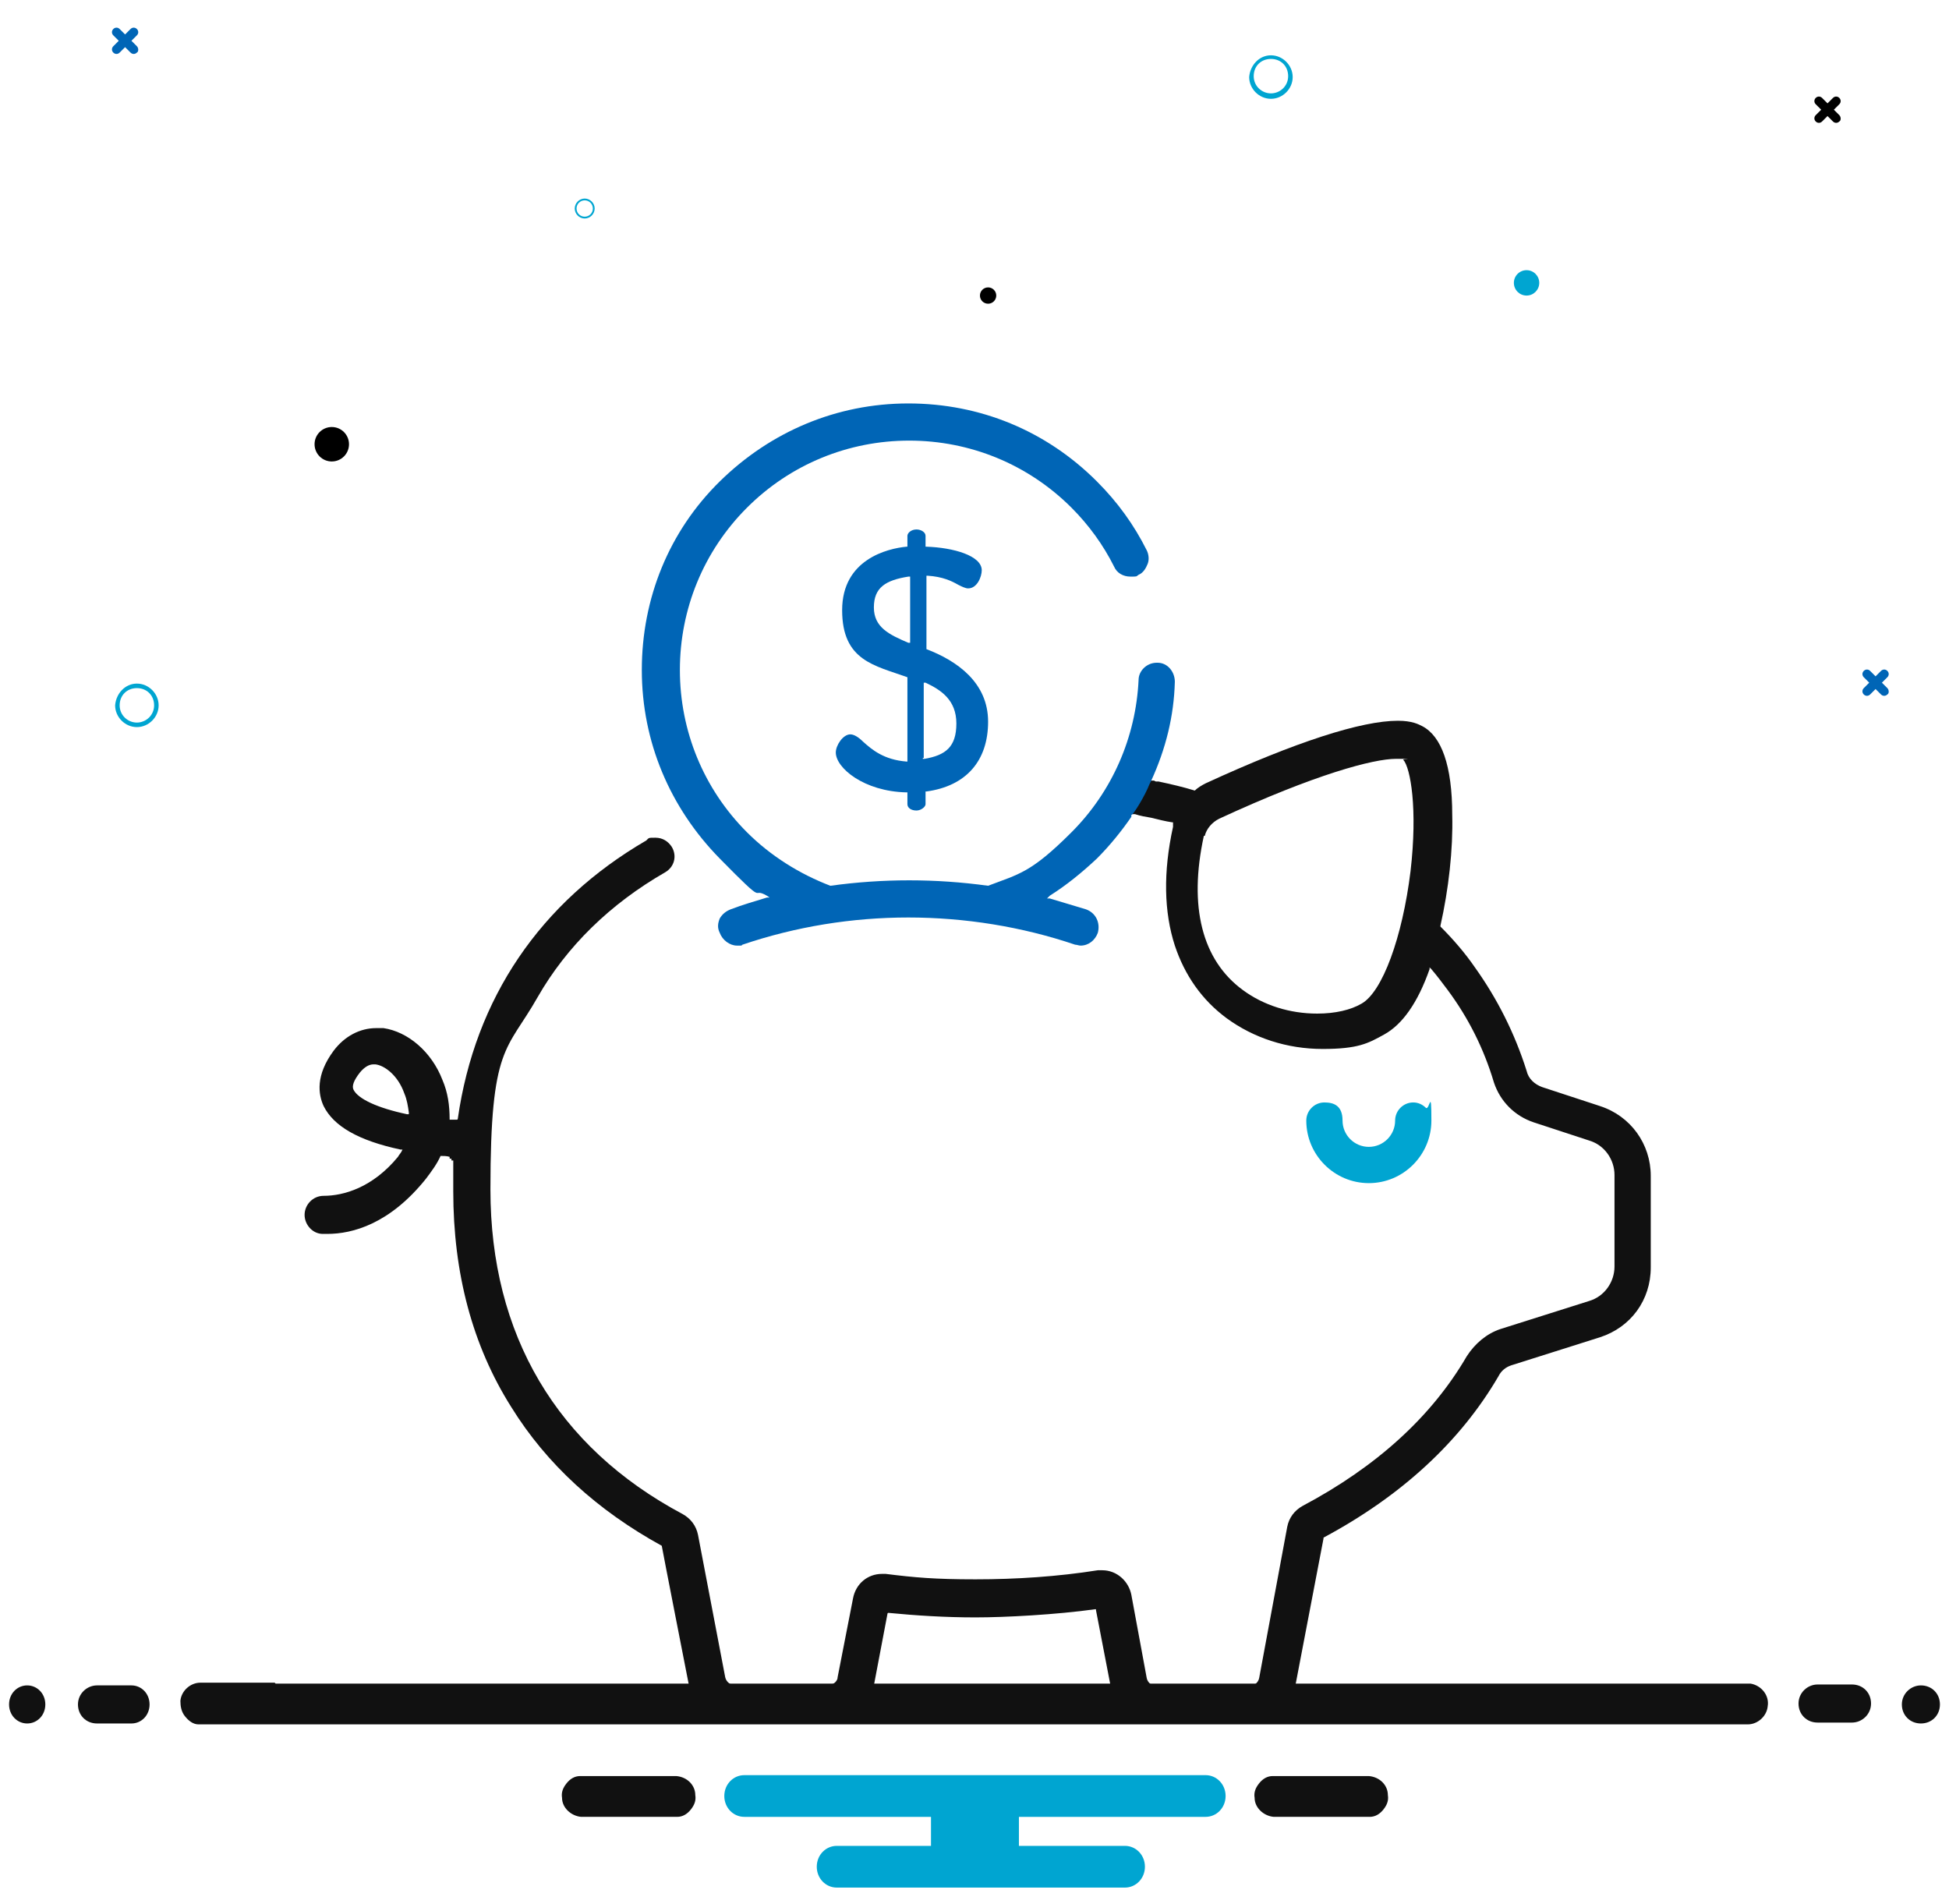
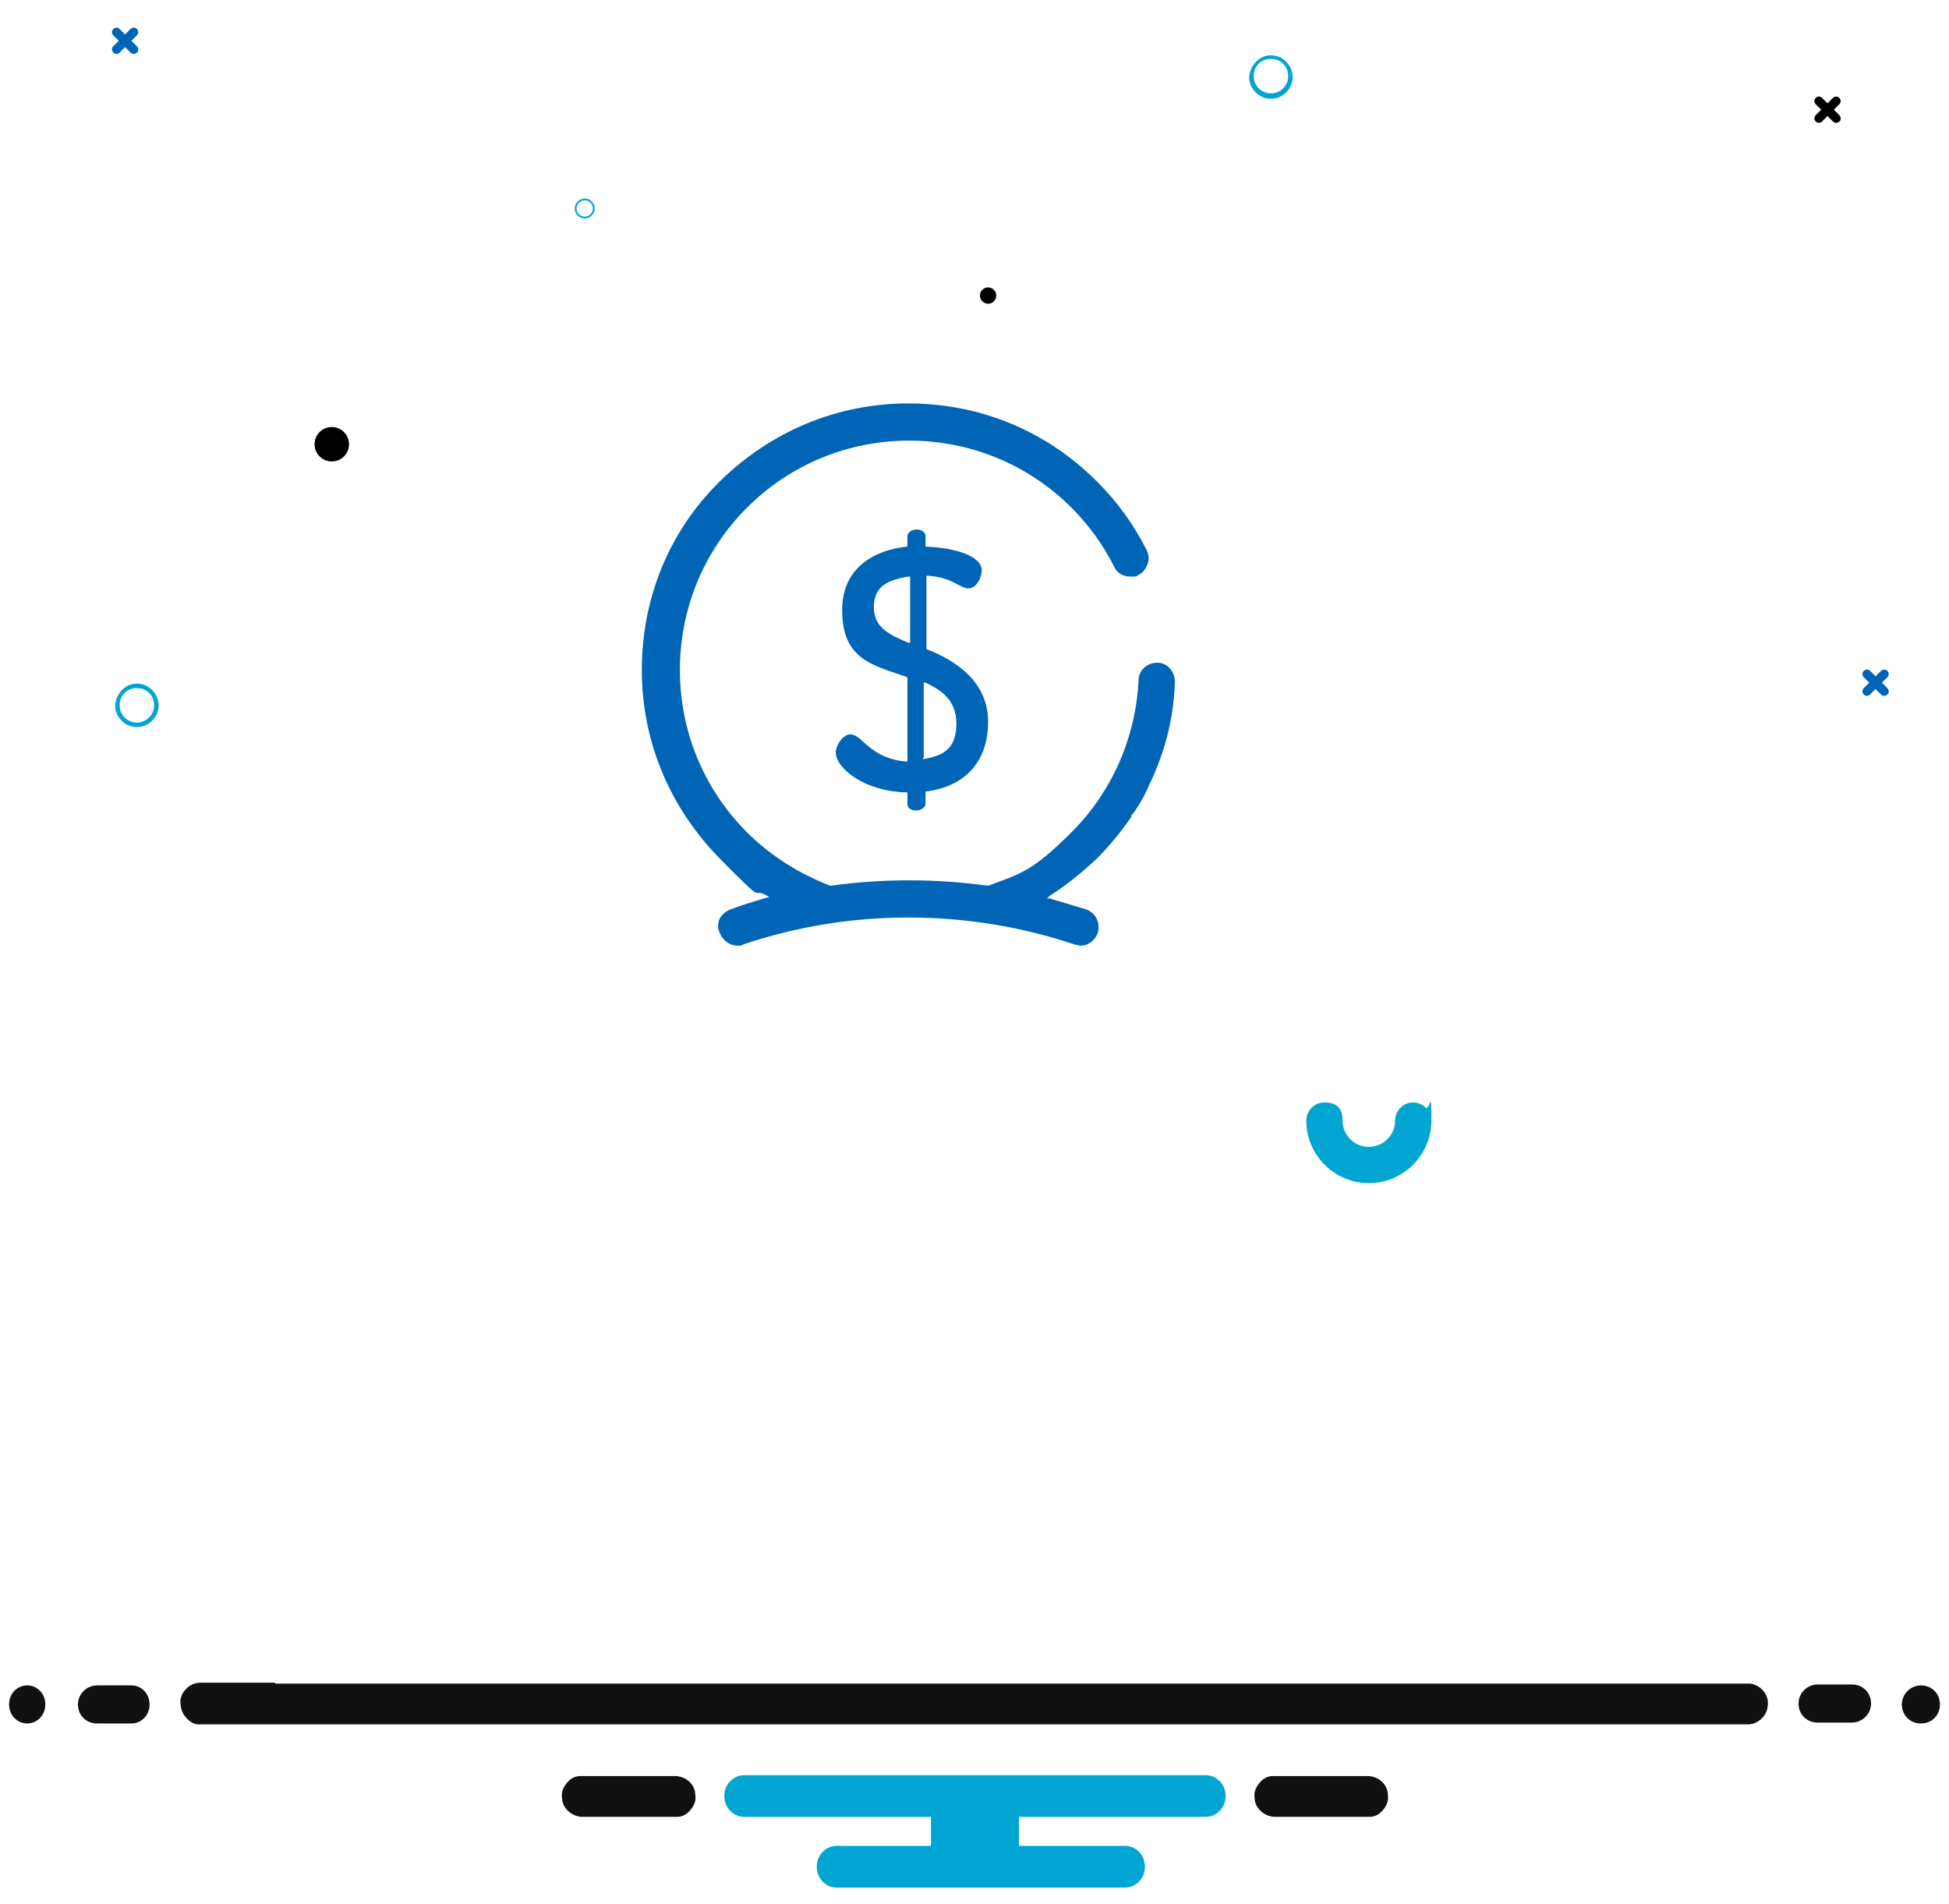
<svg xmlns="http://www.w3.org/2000/svg" id="Layer_1" data-name="Layer 1" version="1.1" viewBox="0 0 215 210">
  <defs>
    <style>
      .cls-1 {
        fill: #000;
      }

      .cls-1, .cls-2, .cls-3, .cls-4 {
        stroke-width: 0px;
      }

      .cls-2 {
        fill: #0065b6;
      }

      .cls-3 {
        fill: #111;
      }

      .cls-4 {
        fill: #00a5d1;
      }
    </style>
  </defs>
  <path id="Path_1744" data-name="Path 1744" class="cls-2" d="M208.2,75.9l-.6-.6.6-.6c.2-.2.2-.5,0-.7s-.5-.2-.7,0h0l-.6.6-.6-.6c-.2-.2-.5-.2-.7,0s-.2.5,0,.7l.6.6-.6.6c-.2.2-.2.5,0,.7s.5.2.7,0l.6-.6.6.6c.2.2.5.2.7,0,.2-.1.2-.5,0-.7q0,0,0,0" />
  <path id="Path_1744-2" data-name="Path 1744-2" class="cls-1" d="M202.9,12.7l-.6-.6.6-.6c.2-.2.2-.5,0-.7s-.5-.2-.7,0h0l-.6.6-.6-.6c-.2-.2-.5-.2-.7,0s-.2.5,0,.7l.6.6-.6.6c-.2.2-.2.5,0,.7s.5.2.7,0l.6-.6.6.6c.2.2.5.2.7,0,.2-.1.2-.5,0-.7q0,0,0,0" />
  <path id="Path_1744-3" data-name="Path 1744-3" class="cls-2" d="M15.1,5.1l-.6-.6.6-.6c.2-.2.2-.5,0-.7s-.5-.2-.7,0h0l-.6.6-.6-.6c-.2-.2-.5-.2-.7,0s-.2.5,0,.7l.6.6-.6.6c-.2.2-.2.5,0,.7s.5.2.7,0l.6-.6.6.6c.2.2.5.2.7,0,.2-.1.2-.5,0-.7q0,0,0,0" />
  <path id="Path_808-3" data-name="Path 808-3" class="cls-4" d="M15.1,75.4c1.3,0,2.4,1.1,2.4,2.4s-1.1,2.4-2.4,2.4-2.4-1.1-2.4-2.4c.1-1.3,1.1-2.4,2.4-2.4ZM15.1,79.7c1,0,1.9-.8,1.9-1.9s-.8-1.9-1.9-1.9-1.9.8-1.9,1.9h0c0,1.1.9,1.9,1.9,1.9h0Z" />
  <path id="Path_808-3-2" data-name="Path 808-3-2" class="cls-4" d="M140.2,6.1c1.3,0,2.4,1.1,2.4,2.4s-1.1,2.4-2.4,2.4-2.4-1.1-2.4-2.4c.1-1.3,1.1-2.4,2.4-2.4ZM140.2,10.3c1,0,1.9-.8,1.9-1.9s-.8-1.9-1.9-1.9-1.9.8-1.9,1.9h0c0,1.1.9,1.9,1.9,1.9h0Z" />
  <path id="Path_808-3-3" data-name="Path 808-3-3" class="cls-4" d="M64.5,21.9c.6,0,1.1.5,1.1,1.1s-.5,1.1-1.1,1.1-1.1-.5-1.1-1.1c0-.6.5-1.1,1.1-1.1ZM64.5,23.9c.5,0,.9-.4.9-.9s-.4-.9-.9-.9-.9.4-.9.9h0c0,.5.4.9.9.9h0Z" />
  <circle id="Ellipse_48" data-name="Ellipse 48" class="cls-1" cx="36.6" cy="49" r="1.9" />
-   <circle id="Ellipse_48-2" data-name="Ellipse 48-2" class="cls-4" cx="168.4" cy="31.2" r="1.4" />
  <circle id="Ellipse_48-3" data-name="Ellipse 48-3" class="cls-1" cx="109" cy="32.6" r=".9" />
  <path class="cls-3" d="M151,195.9h-10.6c-.6,0-1.1.3-1.5.8s-.6,1-.5,1.6c0,1.1,1,2,2.1,2.1h10.6c.6,0,1.1-.3,1.5-.8.4-.5.6-1,.5-1.6,0-1.1-.9-2-2.1-2.1h0Z" />
  <path class="cls-3" d="M74.6,195.9h-10.6c-.6,0-1.1.3-1.5.8-.4.5-.6,1-.5,1.6,0,1.1,1,2,2.1,2.1h10.6c.6,0,1.1-.3,1.5-.8.4-.5.6-1,.5-1.6,0-1.1-.9-2-2.1-2.1h0Z" />
  <path class="cls-4" d="M112.4,200.7v-.3h20.6c1.2,0,2.2-1,2.2-2.3s-1-2.3-2.2-2.3h-50.9c-1.2,0-2.2,1-2.2,2.3s1,2.3,2.2,2.3h20.6v3.2h-10.4c-1.2,0-2.2,1-2.2,2.3s1,2.3,2.2,2.3h31.8c1.2,0,2.2-1,2.2-2.3s-1-2.3-2.2-2.3h-11.7v-2.9h0Z" />
  <path class="cls-3" d="M3,185.9c-1.1,0-2,.9-2,2.1s.9,2.1,2,2.1,2-.9,2-2.1-.9-2.1-2-2.1Z" />
  <g>
    <path class="cls-3" d="M200.5,190h3.8c1.1,0,2.1-.9,2.1-2.1s-.9-2.1-2.1-2.1h-3.8c-1.1,0-2.1.9-2.1,2.1s.9,2.1,2.1,2.1Z" />
    <path class="cls-3" d="M14.5,185.9h-3.8c-1.1,0-2.1.9-2.1,2.1s.9,2.1,2.1,2.1h3.8c1.1,0,2-.9,2-2.1s-.9-2.1-2-2.1Z" />
  </g>
  <path class="cls-3" d="M211.9,185.9c-1.1,0-2.1.9-2.1,2.1s.9,2.1,2.1,2.1,2.1-.9,2.1-2.1-.9-2.1-2.1-2.1Z" />
  <path class="cls-3" d="M30.4,185.7h162.1c.1,0,.2,0,.3,0s.2,0,.3,0c1.2.2,2.1,1.3,1.9,2.5-.1,1.1-1.1,2-2.2,2s-.2,0-.3,0H22.5c-.1,0-.2,0-.3,0s-.2,0-.3,0c-.6,0-1.1-.4-1.5-.9s-.5-1.1-.5-1.7c.1-1.1,1.1-2,2.2-2s.2,0,.3,0h7.9,0Z" />
  <g>
    <path class="cls-4" d="M157.3,122.2c-.4-.4-.9-.6-1.4-.6-1.1,0-2,.9-2,2,0,1.6-1.3,2.9-2.9,2.9s-2.9-1.3-2.9-2.9-.9-2-2-2-2,.9-2,2c0,3.8,3.1,6.9,6.9,6.9s6.9-3.1,6.9-6.9-.2-1.1-.6-1.4h0Z" />
-     <path class="cls-3" d="M176.2,121.9l-6.1-2c-.8-.3-1.5-.9-1.7-1.8-1.3-4.1-3.2-7.9-5.7-11.4-1.1-1.6-2.4-3.1-3.8-4.5h0c0,0,0-.1,0-.1.9-4,1.4-8.4,1.3-12.2,0-5.5-1.2-8.7-3.3-9.8-.4-.2-1.1-.6-2.7-.6-4,0-11.2,2.3-21.2,6.9-.4.2-.9.5-1.2.8h0s0,0,0,0c-1.3-.4-2.6-.7-4-1h-.3c0,0-.2-.1-.2-.1h-.4c0,0-.2-.1-.2-.1h0c0,.1-1.9,3.5-1.9,3.5v.3c-.1,0,.2,0,.2,0h.2c.6.2,1.2.3,1.8.4.8.2,1.6.4,2.3.5h.1s0,.2,0,.2c0,.1,0,.2,0,.3-1.1,5-1,9.4.2,13.1,1.1,3.3,3,6,5.7,8,3,2.2,6.7,3.4,10.6,3.4s5-.6,6.8-1.6c2-1.1,3.7-3.5,5-7.2v-.2c0,0,.2.2.2.2.6.7,1.2,1.5,1.8,2.3,2.3,3.1,4,6.5,5.1,10.2.7,2.1,2.3,3.7,4.4,4.4l6.1,2c1.7.5,2.8,2.1,2.8,3.8v10.1c0,1.7-1.1,3.3-2.8,3.8l-9.8,3.1c-1.5.5-2.8,1.6-3.7,3-3.9,6.7-10,12.2-18.1,16.5-.9.5-1.5,1.3-1.7,2.3l-3.1,16.7c-.1.5-.6.9-1.1.9h-10.2c-.5,0-1-.4-1.1-.9l-1.7-9.2c-.3-1.5-1.6-2.7-3.2-2.7s-.3,0-.5,0c-4.4.7-9,1-13.5,1s-6.7-.2-9.9-.6c-.1,0-.2,0-.4,0-1.6,0-2.9,1.1-3.2,2.7l-1.7,8.7c0,.5-.6.9-1.1.9h-10.2c-.5,0-1-.4-1.1-.9l-3-15.7c-.2-1-.8-1.8-1.7-2.3-13.9-7.4-21.2-19.8-21.2-35.8s1.8-15.2,5.2-21.2c3.2-5.6,8-10.3,14.1-13.8,1-.6,1.3-1.8.7-2.8-.4-.6-1-1-1.8-1s-.7,0-1,.3c-11.7,6.8-18.9,17.4-20.8,30.7h0c0,.1-.1.1-.1.1h-.2s-.5,0-.5,0h-.1c0-1.6-.2-3-.8-4.4-1.2-3.1-3.8-5.3-6.5-5.7-.2,0-.5,0-.8,0-1.8,0-3.5.9-4.7,2.5-2,2.7-1.7,4.8-1.1,6.1,1.1,2.2,3.8,3.8,8.5,4.8h.2s-.1.2-.1.2c-.1.2-.3.4-.4.6-2.8,3.4-6,4.3-8.2,4.3-1.2,0-2.1,1-2.1,2.1s.9,2.1,2,2.1c.2,0,.3,0,.5,0,2.8,0,6.9-1.1,10.9-6.1.6-.8,1.2-1.6,1.6-2.5h0c0,0,0,0,0,0,.3,0,.7,0,1,.1v.2s.2,0,.2,0v.2h.2c0,1.1,0,2.3,0,3.4,0,9,2.1,17,6.4,23.8,3.9,6.3,9.5,11.4,16.6,15.3h0c0,.1,3,15.4,3,15.4.5,2.4,2.6,4.2,5.1,4.2h10.2c2.5,0,4.6-1.8,5.1-4.2l1.5-7.9h0c0-.1.1-.1.1-.1,3.1.3,6.3.5,9.6.5s8.9-.3,13.2-.9h.1s0,.1,0,.1l1.6,8.3c.5,2.4,2.6,4.2,5.1,4.2h10.2c2.5,0,4.6-1.8,5.1-4.2l3.1-16.2h0c0,0,0-.1,0-.1,8.6-4.6,15.1-10.6,19.3-17.8.3-.6.8-1,1.4-1.2l9.8-3.1c3.4-1.1,5.6-4.1,5.6-7.7v-10.1c0-3.5-2.2-6.6-5.6-7.7h0ZM132.9,92.2c.2-.8.8-1.5,1.6-1.9,10.6-4.9,17-6.6,19.5-6.6s.6,0,.8.1h0c.8.9,1.6,5.4.8,12.3-.9,7.3-3.1,13.3-5.4,14.6-1.2.7-2.9,1.1-4.9,1.1-3,0-5.9-.9-8.2-2.6-4.5-3.3-6-9.2-4.3-17h0ZM39.7,118.3c.5-.6,1-.9,1.5-.9s.2,0,.2,0c1,.1,2.5,1.2,3.2,3.2.3.7.4,1.4.5,2.1v.2h-.2c-3.3-.7-5.4-1.7-5.9-2.7-.2-.4,0-1,.7-1.9h0Z" />
    <path class="cls-2" d="M127.6,73.1h0c-1.1,0-2,.9-2,1.9-.3,6.3-2.9,12.3-7.4,16.8s-5.8,4.6-9.2,5.9h0c-2.9-.4-5.8-.6-8.7-.6s-5.8.2-8.7.6h0c-3.4-1.3-6.6-3.3-9.2-5.9-4.8-4.8-7.4-11.2-7.4-17.9s2.6-13.1,7.4-17.9,11.2-7.4,17.9-7.4,13.1,2.6,17.9,7.4c1.9,1.9,3.5,4.1,4.7,6.5.3.7,1,1.1,1.8,1.1s.6,0,.9-.2c.5-.2.8-.7,1-1.2.2-.5.1-1.1-.1-1.5-1.4-2.8-3.2-5.3-5.5-7.6-5.6-5.6-12.9-8.6-20.8-8.6s-15.2,3.1-20.8,8.6-8.6,12.9-8.6,20.8,3.1,15.2,8.6,20.8,3.3,3,5.2,4.1l.3.2h-.3c-1.3.4-2.7.8-4,1.3-.5.2-.9.5-1.2,1-.2.5-.3,1,0,1.6.3.8,1.1,1.4,1.9,1.4s.4,0,.6-.1c5.9-2,12.1-3,18.3-3s12.5,1,18.4,3c.2,0,.4.1.6.1.9,0,1.6-.6,1.9-1.4.3-1.1-.2-2.2-1.3-2.6-1.3-.4-2.7-.8-4-1.2h-.3c0,0,.3-.3.3-.3,1.9-1.2,3.6-2.6,5.2-4.1,1.4-1.4,2.7-3,3.8-4.6v-.2c.2,0,1.5-2.1,2-3.4l.2-.4c1.6-3.5,2.5-7.1,2.6-10.9,0-1.1-.8-2.1-1.9-2.1h0ZM109,97.8h0Z" />
    <path class="cls-2" d="M102.2,71.5h0v-8h.1c1.7.1,2.7.6,3.4,1,.4.2.8.4,1.1.4h0c1,0,1.5-1.3,1.5-2,0-1.6-3.1-2.5-6.1-2.6h-.1v-1.2c0-.4-.5-.7-1-.7h0c-.6,0-1,.4-1,.7v1.2h-.1c-2.1.2-7.1,1.4-7.1,7s3.6,6.1,7.2,7.4h0v9.3h-.1c-2.5-.2-3.8-1.3-4.8-2.2-.5-.5-1-.8-1.4-.8h0c-.8,0-1.6,1.2-1.6,2,0,1.7,3.1,4.3,7.8,4.4h.1v1.3c0,.4.4.7,1,.7h0c.5,0,1-.4,1-.7v-1.4h.1c4.4-.6,6.8-3.4,6.8-7.7s-3.4-6.7-6.8-8ZM101.9,83.6v-8.3h.2c1.7.8,3.4,1.9,3.4,4.5s-1.2,3.5-3.5,3.9h-.2s0-.1,0-.1h0ZM100.4,63.7v7.2h-.2c-2.1-.9-3.8-1.7-3.8-3.9s1.3-3,3.8-3.4h.2s0,.1,0,.1Z" />
  </g>
</svg>